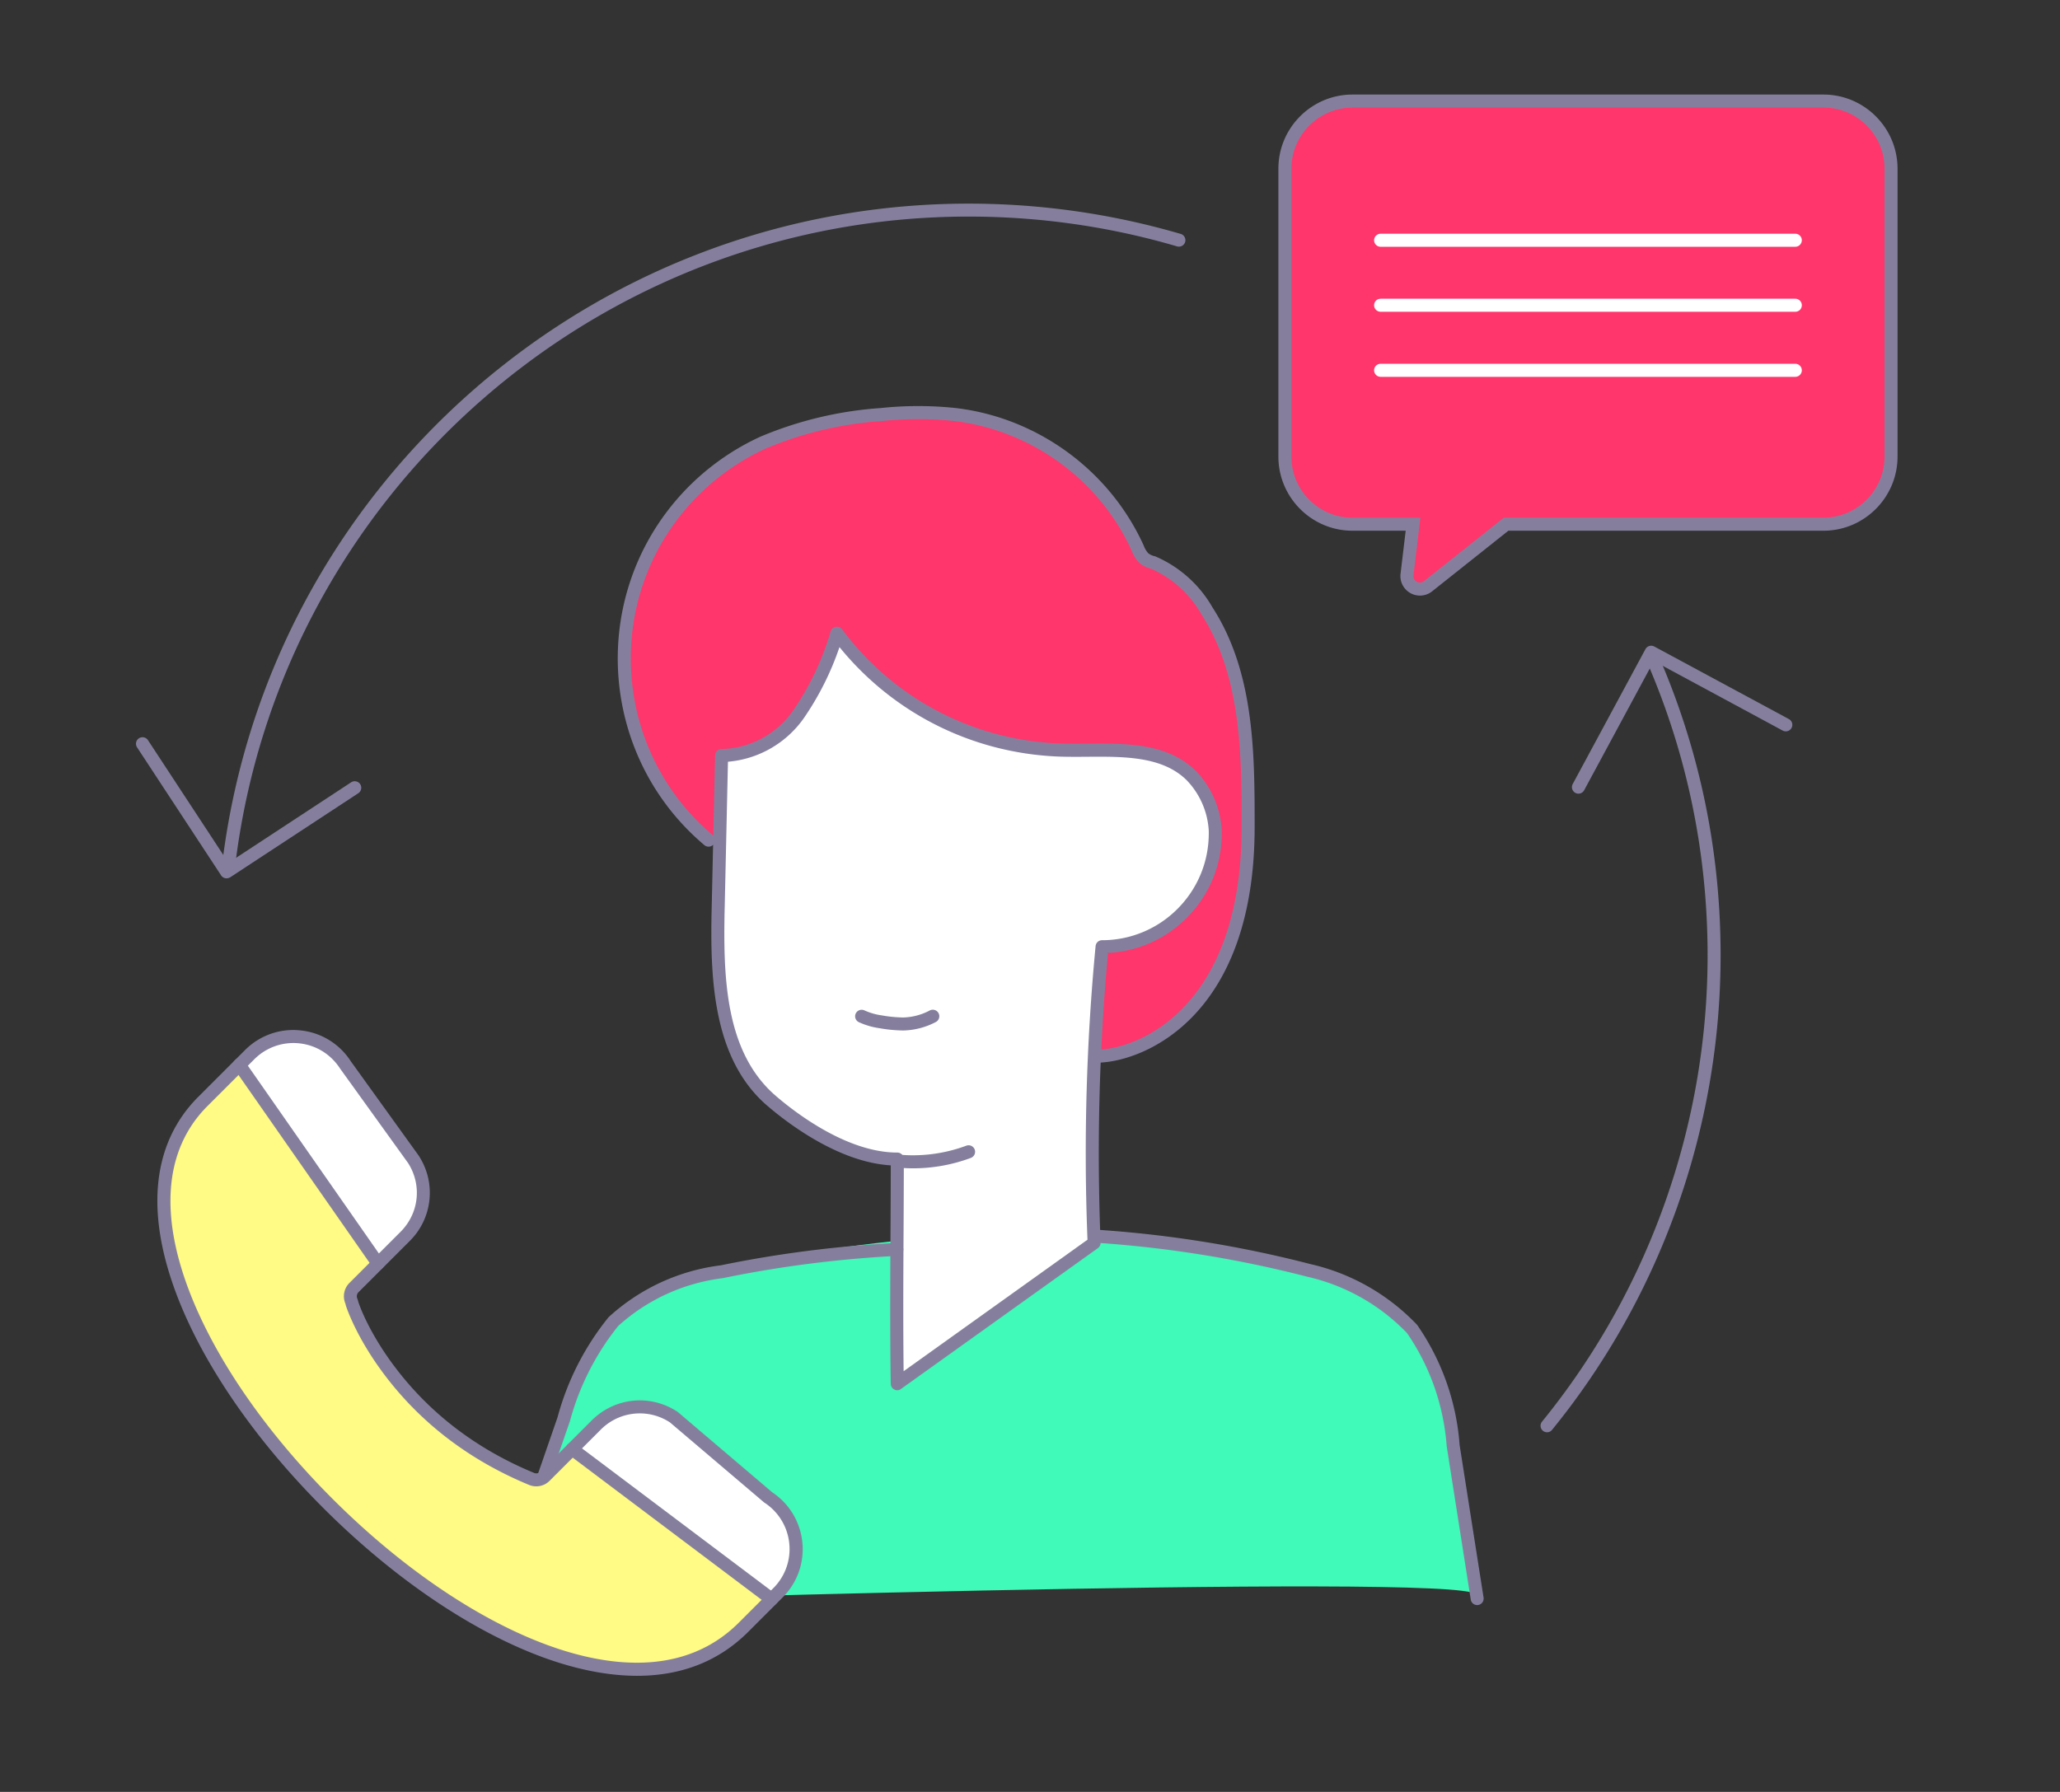
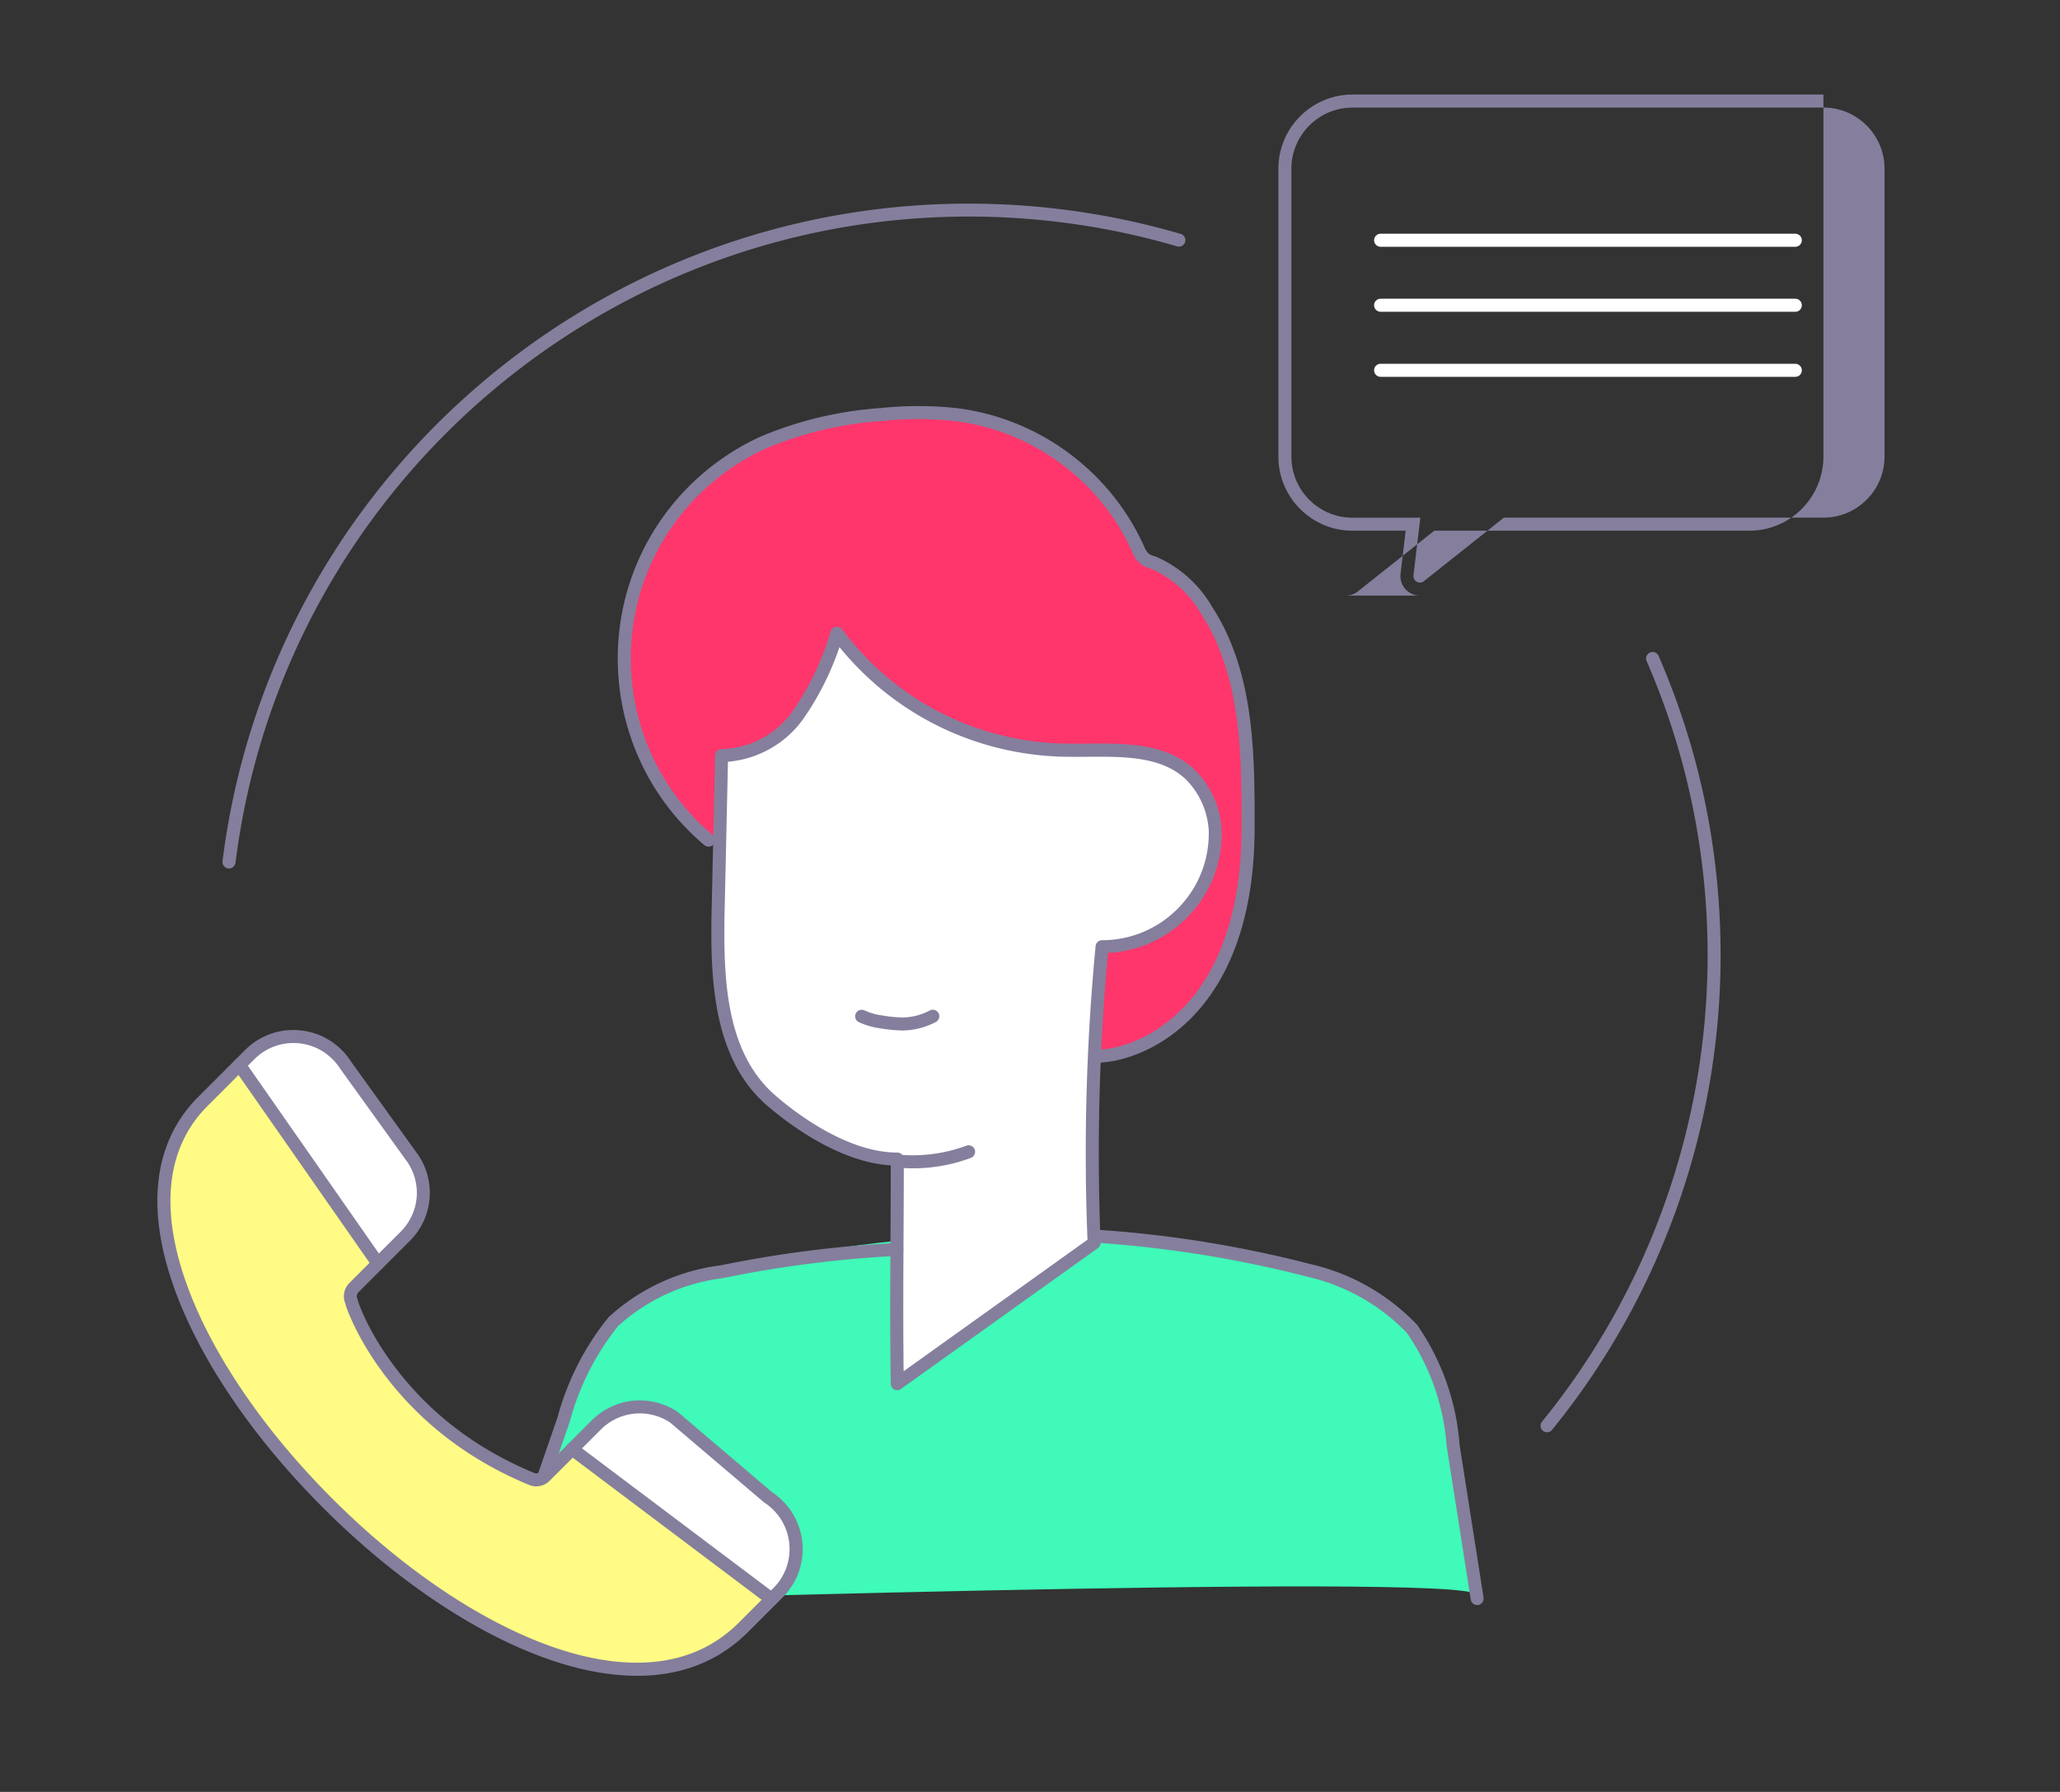
<svg xmlns="http://www.w3.org/2000/svg" id="Capa_1" viewBox="0 0 312.16 271.56">
  <rect x="0" y="0" width="312.16" height="271.56" fill="#333333" stroke="none" />
  <style>.st0{fill:url(#SVGID_1_);fill-opacity:.65}.st1{fill:url(#SVGID_2_)}.st2{fill:url(#SVGID_3_)}.st3{opacity:.5}.st4{fill:#fff}.st5{fill:none;stroke:#cfd3e3;stroke-width:2;stroke-linecap:round;stroke-linejoin:round}.st6{fill:#ff316a}.st7{fill:#857f9d}.st8{fill:#ff366c}.st9{fill:#3ffab8}.st10{fill:#d7dbeb}.st11{fill:#fffb84}.st12{fill:#fcf067}.st13{fill:#09013b}</style>
-   <path class="st8" d="M276.31 15.32h-71.36c-5.66 0-10.24 4.59-10.24 10.24V69.2c0 5.66 4.59 10.24 10.24 10.24h9.17l-.91 7.63c-.13 1.08.65 2.06 1.73 2.19.52.06 1.05-.09 1.46-.41l11.83-9.4h48.11c5.65-.01 10.22-4.59 10.22-10.24V25.56c-.01-5.65-4.59-10.24-10.25-10.24z" />
-   <path class="st7" d="M215.16 90.26a2.957 2.957 0 0 1-2.93-3.3l.78-6.53h-8.06c-6.19 0-11.23-5.04-11.23-11.23V25.56c0-6.19 5.04-11.23 11.23-11.23h71.36c6.19 0 11.23 5.04 11.23 11.23V69.2c0 6.18-5.03 11.22-11.21 11.23h-47.76l-11.56 9.19c-.52.42-1.18.64-1.85.64zm-10.21-73.95c-5.1 0-9.26 4.15-9.26 9.26V69.2c0 5.1 4.15 9.26 9.26 9.26h10.28l-1.04 8.73a.98.98 0 0 0 1.59.88l12.1-9.62h48.45c5.09-.01 9.24-4.16 9.24-9.26V25.56c0-5.1-4.15-9.26-9.26-9.26h-71.36z" />
+   <path class="st7" d="M215.16 90.26a2.957 2.957 0 0 1-2.93-3.3l.78-6.53h-8.06c-6.19 0-11.23-5.04-11.23-11.23V25.56c0-6.19 5.04-11.23 11.23-11.23h71.36V69.2c0 6.18-5.03 11.22-11.21 11.23h-47.76l-11.56 9.19c-.52.42-1.18.64-1.85.64zm-10.21-73.95c-5.1 0-9.26 4.15-9.26 9.26V69.2c0 5.1 4.15 9.26 9.26 9.26h10.28l-1.04 8.73a.98.98 0 0 0 1.59.88l12.1-9.62h48.45c5.09-.01 9.24-4.16 9.24-9.26V25.56c0-5.1-4.15-9.26-9.26-9.26h-71.36z" />
  <path class="st4" d="M272.05 37.4h-62.84c-.54 0-.99-.44-.99-.99 0-.54.44-.99.99-.99h62.84c.54 0 .99.44.99.99 0 .54-.44.99-.99.99zm0 9.85h-62.84c-.54 0-.99-.44-.99-.99s.44-.99.99-.99h62.84c.54 0 .99.44.99.99s-.44.99-.99.99zm0 9.86h-62.84c-.54 0-.99-.44-.99-.99s.44-.99.99-.99h62.84c.54 0 .99.44.99.99s-.44.99-.99.99z" />
  <path class="st8" d="M171.86 142.75c7.61-4.59 14.24-11.03 12.29-17.58-.47-1.41-2.52-6.66-3.65-7.64-2.43-1.31-3.39-3.71-6.08-3.13a77.85 77.85 0 0 1-25.49-2.11c-3.69-.74-7.23-2.1-10.45-4.04-3.64-2.55-6.66-6.26-10.45-8.81-.84-.58-2.08-1.06-2.88-.4-.36.38-.61.86-.69 1.38a22.888 22.888 0 0 1-12.2 13.91c-1.12.36-2.13.99-2.95 1.82-1.46 1.82-.58 4.44-.51 6.77.07 2.33.51 5.64-1.42 4.41-.68-.56-4.72-3.74-4.92-4.59-3.92-7.86-5.18-7.66-7.05-15.28-1.23-3.66.1-12.9.83-16.69 1.1-3.14 2.41-8.87 4.67-11.31 6.48-7.98 14.12-12.32 23.96-15.34 9.83-3.02 19.85-1.42 29.39 1.78 5 1.36 7.85 4.85 12.02 7.94 4.21 3.16 3.19 4.09 7.14 10.82 6.03 3.41 11.53 10.44 13.62 17.04a59.278 59.278 0 0 1 2.62 20.28c.26 8.17-1.29 16.29-4.55 23.78-2.29 4.73-11.8 17.12-18.46 13.47-9.86-4.95.36-16.47 5.21-16.48z" />
  <path class="st9" d="M223.69 241.64l-3.25-20.99c-1.42-7.57-2.23-16.7-8.49-21.18-2.25-1.47-6.08-4.59-8.66-5.36-26.71-8.9-55.73-8.65-83.47-3.82-7.18.86-18.73 4.33-24.8 8.26-9.43 7.1-19.27 44.44-19.27 44.44s145.58-4.73 147.94-1.35z" />
  <path class="st4" d="M165.79 188.36a329.89 329.89 0 0 1 1.2-44.9c9.49-.02 17.17-7.73 17.16-17.22v-.33a12.99 12.99 0 0 0-3.64-8.38c-4.92-4.84-12.86-3.64-19.77-3.86a44.197 44.197 0 0 1-33.91-17.7 42.59 42.59 0 0 1-5.83 12.27 14.57 14.57 0 0 1-11.65 6.26l-.51 22.87c-.25 10.38 0 22.14 7.72 29.13 4.12 3.64 11.98 9.14 19.41 9.14 0 11.33-.18 22.69 0 34.05l29.82-21.33z" />
  <path class="st7" d="M135.96 210.69c-.15 0-.3-.03-.44-.11a.975.975 0 0 1-.54-.86c-.12-7.59-.08-15.29-.04-22.74.02-3.46.04-6.91.04-10.37-8.44-.5-16.68-7.24-19.08-9.36-7.93-7.18-8.32-19.2-8.05-29.9l.51-22.87a.98.98 0 0 1 .96-.96c4.33-.09 8.4-2.28 10.86-5.84 2.53-3.67 4.44-7.7 5.69-11.99.1-.36.4-.63.77-.69.37-.07.74.08.97.38 7.89 10.56 19.97 16.86 33.15 17.3 1.29.04 2.66.03 3.99.02 5.99-.05 12.17-.09 16.45 4.12 2.37 2.45 3.76 5.65 3.93 9.03l.01.38c.01 4.86-1.87 9.42-5.3 12.86-3.21 3.23-7.43 5.1-11.94 5.32a331.605 331.605 0 0 0-1.12 43.9c.01.33-.14.65-.41.84l-29.83 21.34a.89.89 0 0 1-.58.2zm-25.65-95.25l-.49 21.96c-.26 10.73.09 21.76 7.4 28.38 2.35 2.08 10.67 8.89 18.75 8.89.54 0 .99.44.99.99 0 3.77-.02 7.55-.04 11.33-.04 6.82-.07 13.86.01 20.82l27.86-19.93c-.59-14.8-.18-29.77 1.23-44.5a.98.98 0 0 1 .98-.89 16.1 16.1 0 0 0 11.45-4.77c3.05-3.07 4.73-7.14 4.72-11.47v-.31c-.15-2.87-1.34-5.62-3.36-7.71-3.67-3.62-9.45-3.58-15.03-3.54-1.34.01-2.73.02-4.07-.02-13.14-.44-25.25-6.46-33.5-16.6-1.29 3.81-3.1 7.42-5.39 10.75a15.653 15.653 0 0 1-11.51 6.62z" />
  <path class="st7" d="M166.23 161.05c-.54 0-.98-.44-.99-.98 0-.54.44-.99.98-.99 6.1-.03 21.93-6.16 21.93-33.76 0-10.69 0-22.81-6.11-32.24-1.74-3.06-4.43-5.49-7.61-6.88-.59-.15-1.13-.4-1.62-.76-.04-.03-.07-.05-.1-.08-.55-.53-.97-1.19-1.23-1.91-4.84-10.68-15.14-18.23-26.86-19.64-3.64-.39-7.34-.39-10.99 0-6.11.41-12.03 1.82-17.64 4.19a35.196 35.196 0 0 0-12.18 9.26c-12.44 14.75-10.55 36.88 4.2 49.31.42.35.47.97.12 1.39-.35.42-.97.47-1.39.12-15.59-13.14-17.58-36.5-4.44-52.09 3.5-4.15 7.96-7.54 12.9-9.8a56.883 56.883 0 0 1 18.26-4.35c3.75-.4 7.6-.4 11.39 0 12.42 1.48 23.32 9.48 28.47 20.86.18.49.42.87.72 1.18.28.2.59.34.93.41.06.01.12.03.17.06 3.6 1.56 6.65 4.29 8.59 7.7 6.39 9.87 6.39 22.3 6.39 33.26 0 29.22-17.24 35.71-23.89 35.74zm57.61 82.2c-.48 0-.9-.35-.97-.83l-3.64-23.2c-.46-6.21-2.53-12.13-6.02-17.19a30.203 30.203 0 0 0-15.15-8.55c-10.5-2.71-21.28-4.44-32.08-5.15a.993.993 0 0 1-.92-1.05c.04-.54.51-.95 1.05-.92 10.92.71 21.82 2.46 32.41 5.2 6.17 1.4 11.77 4.57 16.16 9.16.04.04.07.08.1.12a36.59 36.59 0 0 1 6.4 18.15l3.63 23.12a.992.992 0 0 1-.82 1.13c-.05 0-.1.01-.15.01zm-148.07.73c-.11 0-.22-.02-.32-.05a.987.987 0 0 1-.61-1.25l9.65-27.9a41.016 41.016 0 0 1 7.7-15.12c.03-.04.07-.08.11-.11a30.74 30.74 0 0 1 16.93-7.79c8.7-1.79 17.68-2.94 26.62-3.39a.983.983 0 0 1 1.03.93.977.977 0 0 1-.93 1.03c-8.84.45-17.72 1.58-26.4 3.37-5.99.75-11.45 3.26-15.87 7.25a39.373 39.373 0 0 0-7.31 14.4l-9.67 27.96c-.14.41-.53.67-.93.67zm61.09-87.81c-1.21-.02-2.39-.13-3.55-.34-1.06-.14-2.13-.45-3.15-.91a.992.992 0 0 1-.49-1.31c.23-.5.81-.71 1.31-.49.84.38 1.72.64 2.63.76 1.1.2 2.17.3 3.24.32 1.39-.03 2.81-.4 4.07-1.08a.99.99 0 0 1 .94 1.74c-1.53.82-3.26 1.28-5 1.31zm1.49 20.89c-.87 0-1.74-.05-2.6-.14a.993.993 0 0 1-.88-1.08c.06-.54.53-.93 1.08-.88 3.53.37 7.15-.09 10.48-1.33a.989.989 0 0 1 1.27.58.989.989 0 0 1-.58 1.27 24.966 24.966 0 0 1-8.77 1.58z" />
  <path class="st7" d="M34.7 131.62c-.04 0-.08 0-.12-.01a.996.996 0 0 1-.86-1.1c7.11-56.81 55.72-99.65 113.06-99.65 10.93 0 21.74 1.55 32.14 4.59.52.15.82.7.67 1.22-.15.52-.7.82-1.22.67-10.21-3-20.84-4.52-31.58-4.52-56.35 0-104.11 42.1-111.1 97.92-.08.52-.5.88-.99.88zm199.73 85.44a.985.985 0 0 1-.76-1.61c16.18-19.87 25.09-44.96 25.09-70.64 0-15.5-3.11-30.52-9.24-44.62a.986.986 0 1 1 1.81-.79c6.24 14.35 9.4 29.62 9.4 45.4 0 26.13-9.07 51.66-25.53 71.88a.95.95 0 0 1-.77.38z" />
-   <path class="st7" d="M239.19 120.28a.99.99 0 0 1-.87-1.46l11.02-20.44a.99.99 0 0 1 1.34-.4L271.12 109a.99.99 0 0 1-.94 1.74l-19.57-10.56-10.55 19.57c-.18.34-.52.53-.87.53zM34.33 133.11c-.07 0-.13-.01-.2-.02a.973.973 0 0 1-.62-.42l-12.74-19.41a.994.994 0 0 1 .28-1.37.994.994 0 0 1 1.37.28l12.2 18.59 18.59-12.2a.994.994 0 0 1 1.37.28c.3.46.17 1.07-.28 1.37l-19.41 12.74c-.18.1-.37.16-.56.16z" />
  <path class="st4" d="M86.7 219.61l30.22 22.74s4.44-5.45 3.71-8.79-4.14-6.12-7.55-8.9c-3.41-2.78-13.11-10.86-13.11-10.86s-2.24-1.35-6.64 0c-4.4 1.35-6.63 5.81-6.63 5.81zm-50.41-58.22s4.61-4.79 7.92-4.29c3.31.5 5.87 1.15 8.65 5.01s9.74 13.54 9.74 13.54 2.23 4.96 1.26 7.38-6.58 8.46-6.58 8.46l-20.99-30.1z" />
  <path class="st11" d="M36.29 161.39l21 30.1s-4.13 3.77-4.15 4.55c-.01.78 3.07 8.75 4.15 9.78s9.71 11.44 14.57 13.8c4.86 2.36 8.63 4.79 9.89 4.34 1.26-.45 4.95-3.86 4.95-3.86l30.22 22.27s-8.72 8.13-11.43 9-12.94 3.16-19.47 0c-6.53-3.16-23.87-10.38-34.04-21.27S29.1 203.93 27 193.92s-2.66-19.3 1.05-23.66 8.24-8.87 8.24-8.87z" />
  <path class="st7" d="M96.55 253.97c-5.04 0-10.01-1.25-14.2-2.78-10.89-3.98-22.74-12.03-33.39-22.68-10.4-10.4-18.31-21.95-22.27-32.51-4.71-12.57-3.55-22.86 3.35-29.77l5.54-5.54.02-.02 1.54-1.54a10.29 10.29 0 0 1 8.42-2.97c3.13.33 5.9 2.04 7.6 4.68l10.24 14.23a10.27 10.27 0 0 1-1.32 13.01l-7.75 7.75c-.25.25-.33.63-.19.97.07.16.12.34.16.51.22.68 1.7 4.82 5.66 10.02 5.32 6.99 12.38 12.34 20.97 15.89.33.14.71.06.97-.19l7.75-7.75c3.46-3.46 8.75-4.04 12.88-1.41.11.07.22.15.31.23l14.18 12.06c2.58 1.72 4.24 4.47 4.56 7.56.32 3.11-.77 6.16-2.98 8.37l-5.23 5.23c-4.96 4.95-10.94 6.65-16.82 6.65zm-59.58-91.88l-5.53 5.53c-6.32 6.32-7.32 15.89-2.9 27.68 3.86 10.31 11.61 21.6 21.81 31.81 10.45 10.45 22.05 18.34 32.67 22.22 8.53 3.12 20.47 5.05 28.94-3.42l5.23-5.23a8.34 8.34 0 0 0 2.41-6.78 8.362 8.362 0 0 0-3.73-6.15l-.1-.07-14.22-12.09a.36.36 0 0 0-.1-.07 8.33 8.33 0 0 0-10.42 1.15l-7.75 7.75a2.85 2.85 0 0 1-3.11.62c-8.92-3.69-16.25-9.25-21.78-16.52-4.28-5.62-5.82-10.16-5.98-10.66-.01-.04-.02-.08-.03-.13a.946.946 0 0 0-.05-.18c-.44-1.08-.2-2.3.62-3.12l7.75-7.75c2.8-2.8 3.27-7.08 1.14-10.42l-10.3-14.31c-1.41-2.18-3.65-3.56-6.18-3.83s-5.02.61-6.82 2.41l-1.55 1.55c-.01 0-.01.01-.02.01z" />
  <path class="st7" d="M57.28 192.47c-.31 0-.62-.15-.81-.42l-21-30.1a.988.988 0 0 1 .24-1.37.988.988 0 0 1 1.37.24l21 30.1c.31.45.2 1.06-.24 1.37-.17.13-.36.18-.56.18zm59.64 50.87c-.21 0-.41-.06-.59-.2L86.11 220.4a.979.979 0 0 1-.19-1.38c.33-.43.94-.52 1.38-.19l30.22 22.74c.44.33.52.95.19 1.38a.97.97 0 0 1-.79.39z" />
</svg>